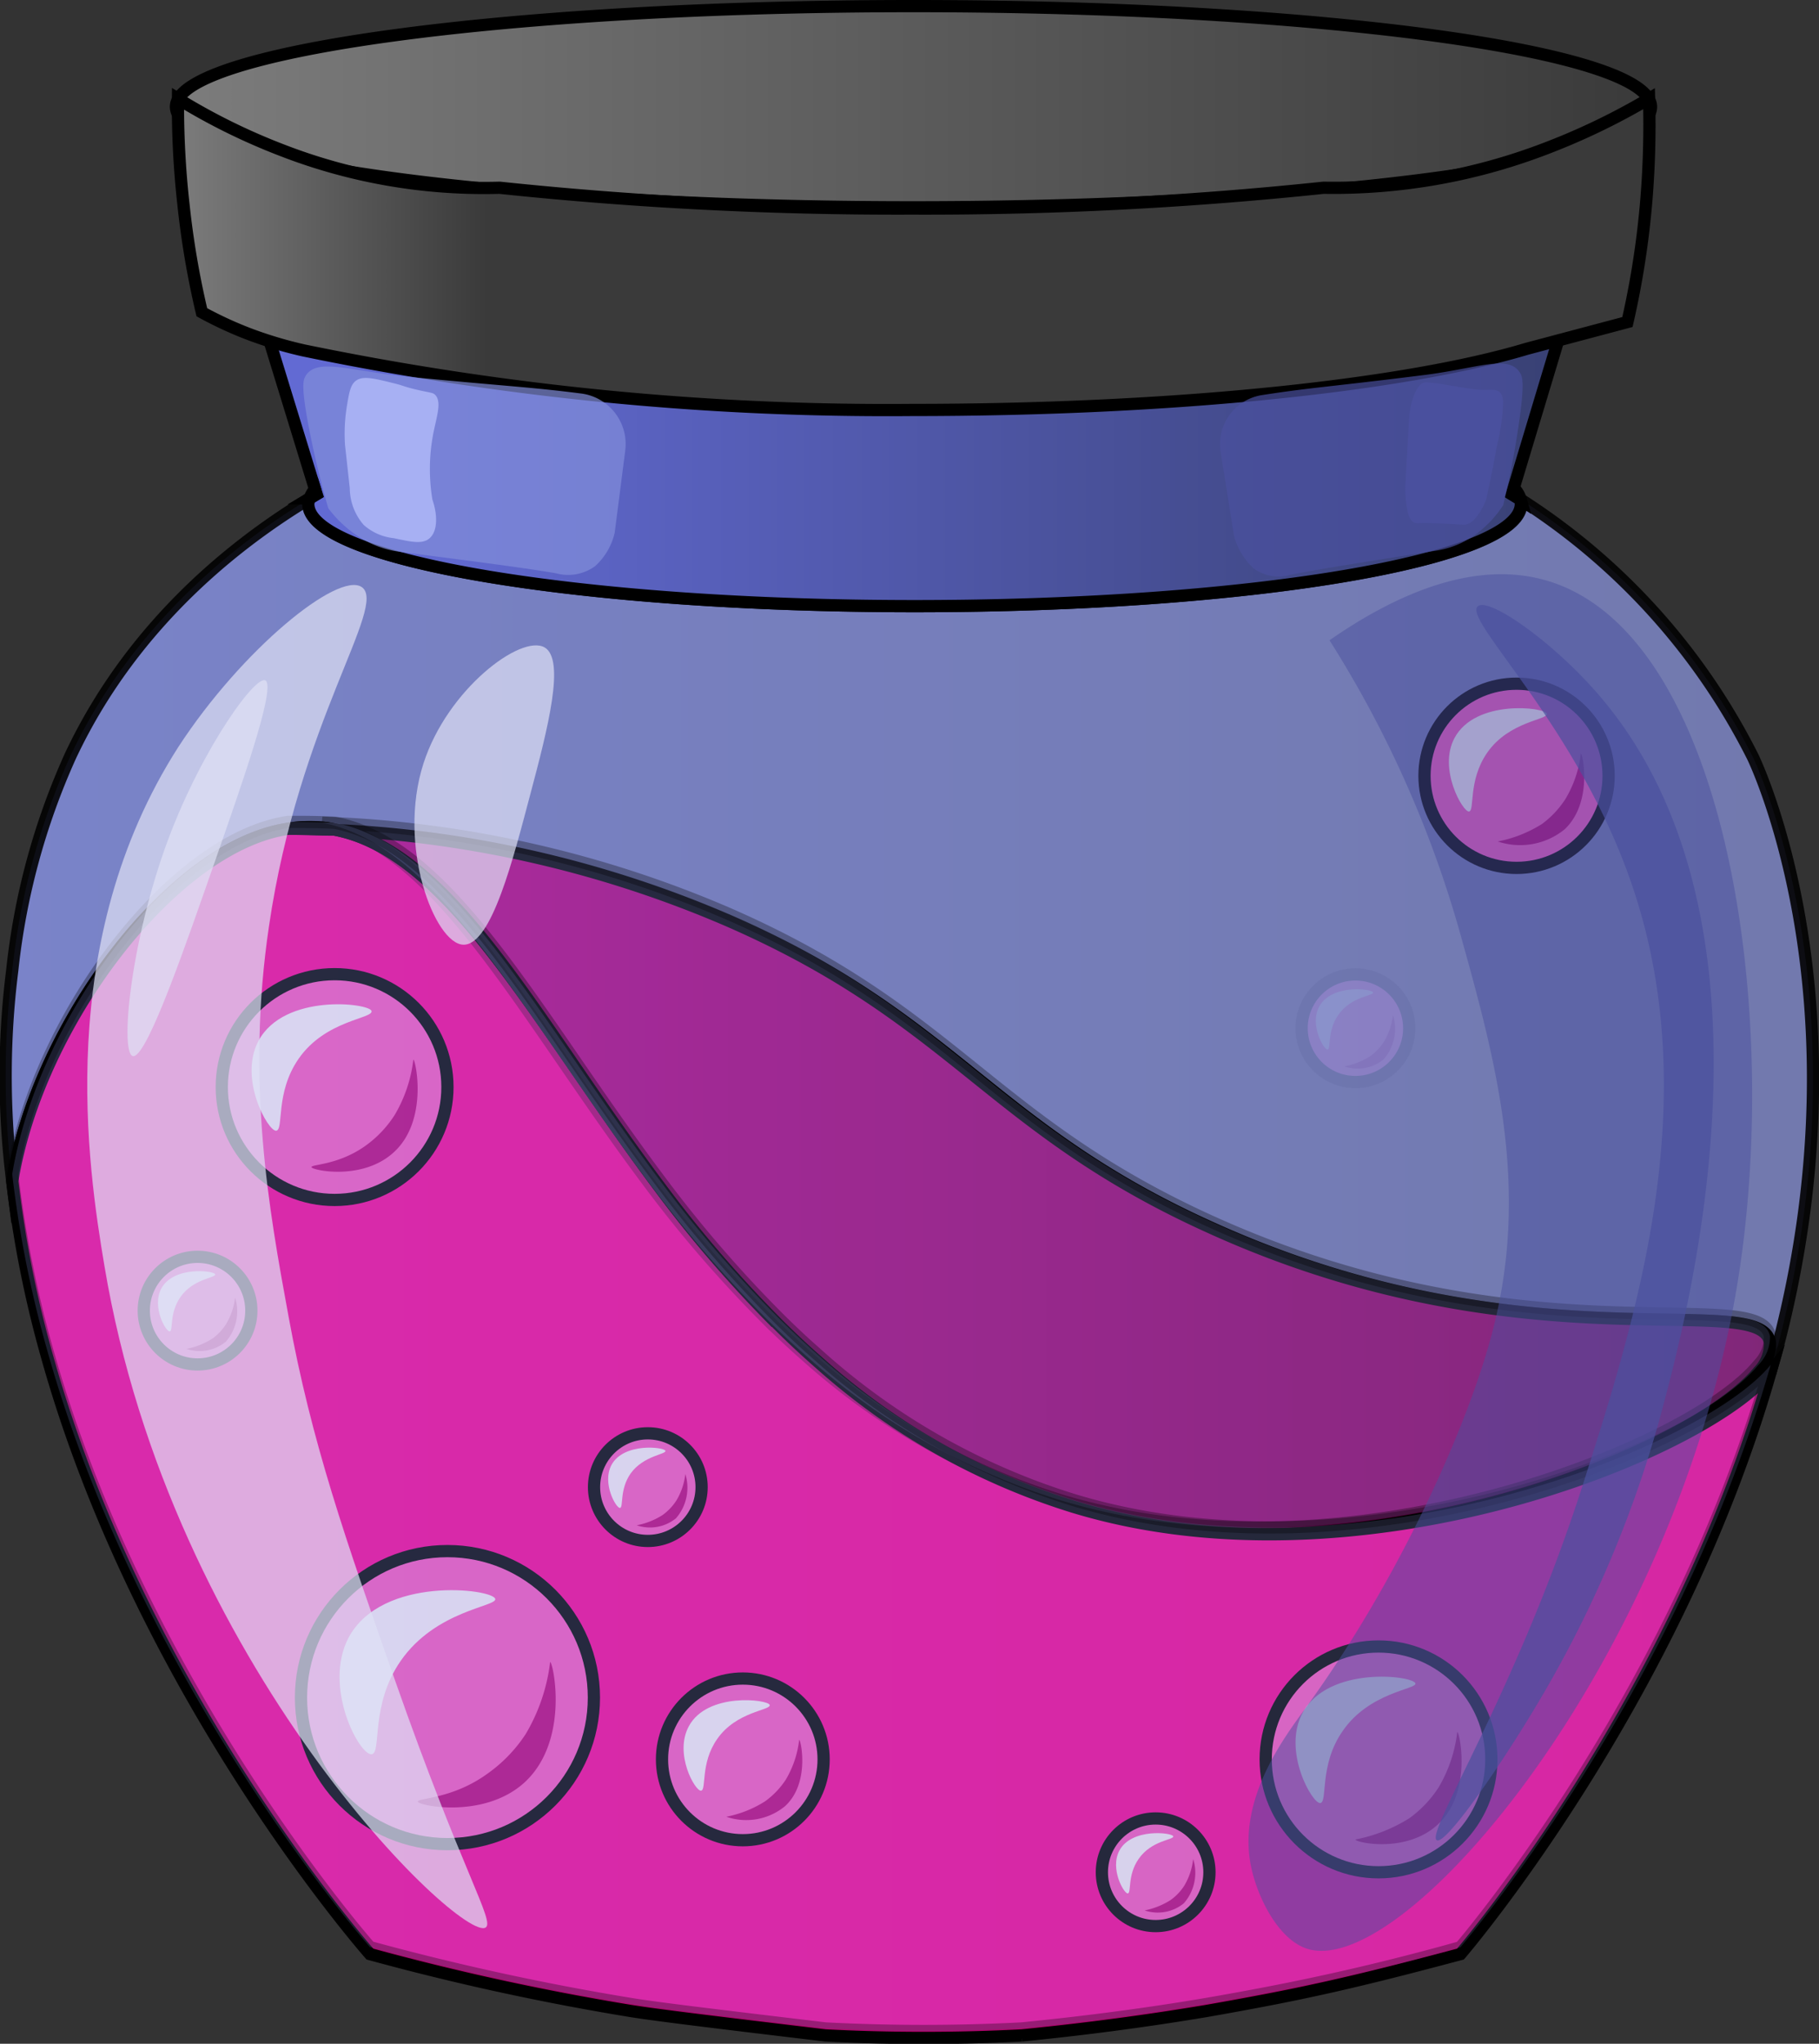
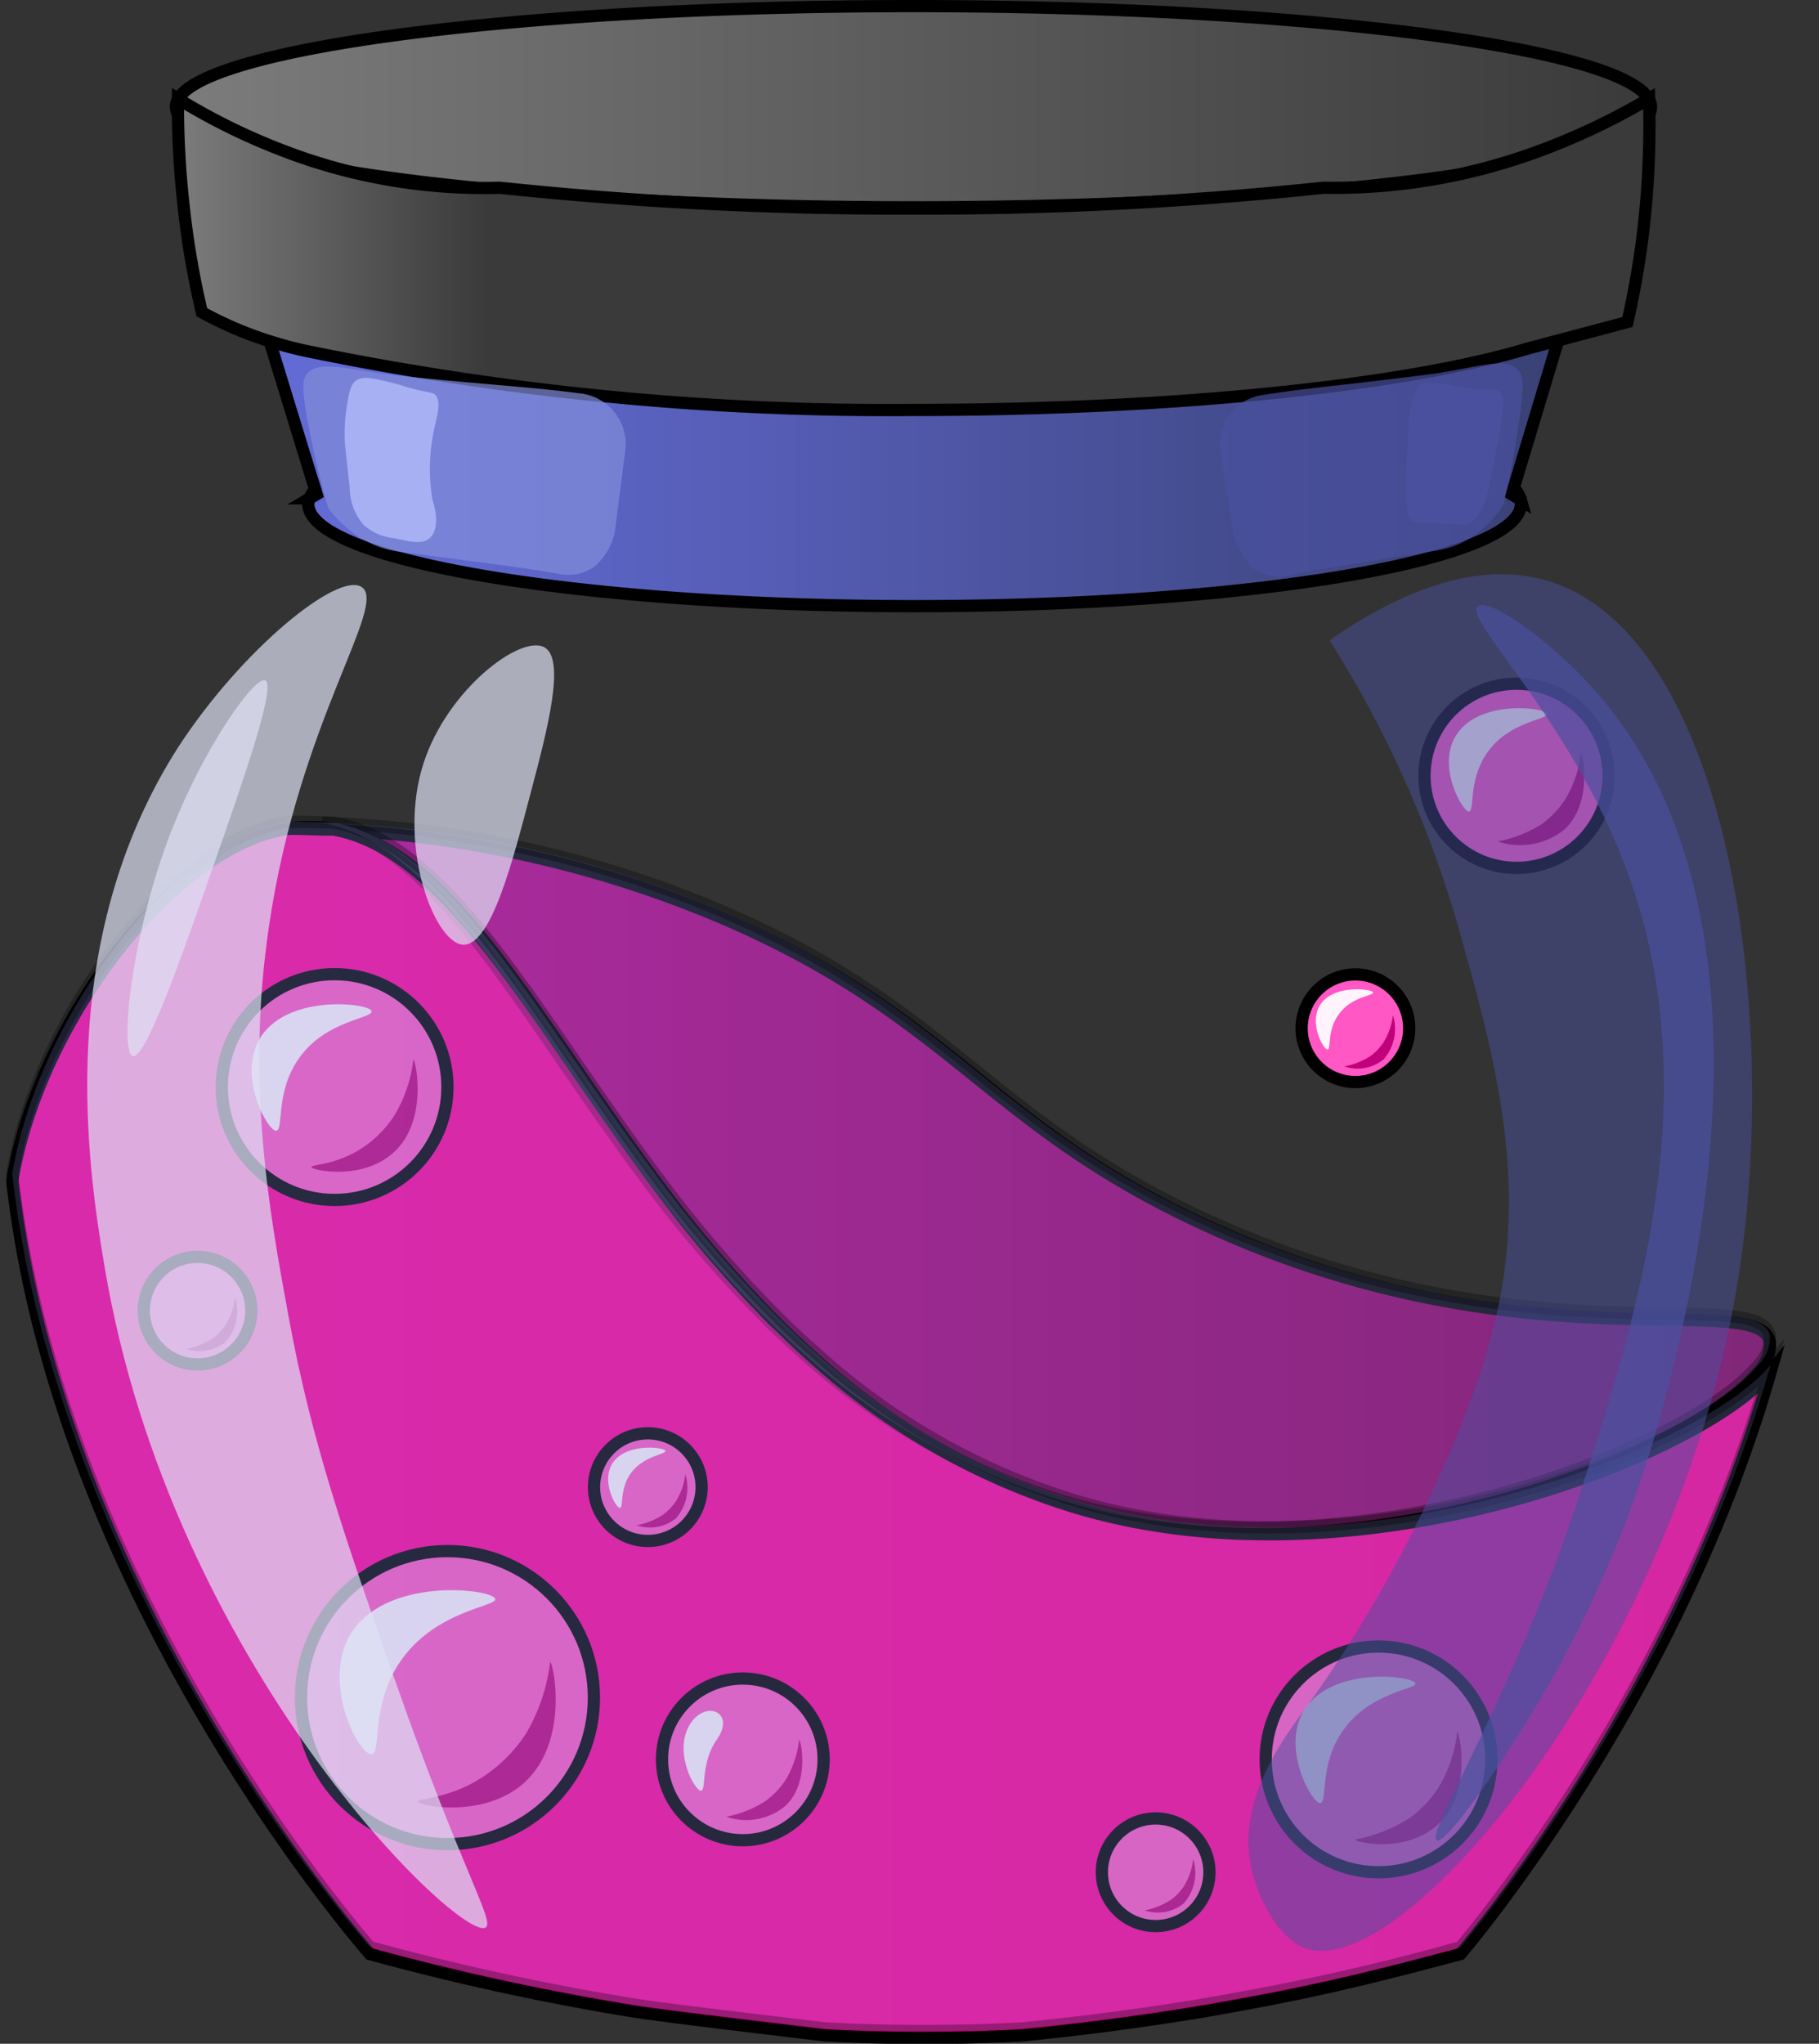
<svg xmlns="http://www.w3.org/2000/svg" xmlns:xlink="http://www.w3.org/1999/xlink" viewBox="0 0 148.79 167.1">
  <rect x="0" y="0" width="148.79" height="167.1" fill="#333333" stroke="none" />
  <defs>
    <style>.cls-1{fill:#ff57c3;}.cls-1,.cls-10,.cls-11,.cls-12,.cls-13,.cls-4,.cls-5,.cls-6,.cls-7,.cls-8,.cls-9{stroke:#000;stroke-miterlimit:10;}.cls-2{fill:#fff3fc;}.cls-3{fill:#c1007c;}.cls-4{opacity:0.89;fill:url(#Безымянный_градиент_69);}.cls-5{fill:#2e3192;}.cls-6{fill:url(#Безымянный_градиент_36);}.cls-7{fill:url(#Безымянный_градиент_62);}.cls-8{fill:none;}.cls-9{fill:url(#Безымянный_градиент_17);}.cls-10{fill:#ff0098;}.cls-11{fill:url(#Безымянный_градиент_37);}.cls-12,.cls-13{opacity:0.3;}.cls-12{fill:url(#Безымянный_градиент_69-2);}.cls-13{fill:url(#Безымянный_градиент_69-3);}.cls-14{fill:#828ddb;}.cls-14,.cls-15,.cls-18,.cls-19{opacity:0.7;}.cls-15,.cls-16,.cls-17{fill:#4a509e;}.cls-17{opacity:0.5;}.cls-18{fill:#e0e1f6;}.cls-19{fill:#bbc3ff;}</style>
    <linearGradient id="Безымянный_градиент_69" x1="0.5" y1="83.11" x2="148.29" y2="83.11" gradientUnits="userSpaceOnUse">
      <stop offset="0" stop-color="#828ddb" />
      <stop offset="1" stop-color="#7981bc" />
    </linearGradient>
    <linearGradient id="Безымянный_градиент_36" x1="14.39" y1="8.75" x2="135.05" y2="8.75" gradientUnits="userSpaceOnUse">
      <stop offset="0" stop-color="#7c7c7c" />
      <stop offset="1" stop-color="#3a3a3a" />
    </linearGradient>
    <linearGradient id="Безымянный_градиент_62" x1="20.69" y1="36.45" x2="128.81" y2="36.45" gradientUnits="userSpaceOnUse">
      <stop offset="0.11" stop-color="#626ad3" />
      <stop offset="0.98" stop-color="#394175" />
    </linearGradient>
    <linearGradient id="Безымянный_градиент_17" x1="26.37" y1="96.64" x2="144.8" y2="96.64" gradientUnits="userSpaceOnUse">
      <stop offset="0" stop-color="#bf0085" />
      <stop offset="1" stop-color="#84005c" />
    </linearGradient>
    <linearGradient id="Безымянный_градиент_37" x1="14.53" y1="20.79" x2="134.92" y2="20.79" gradientUnits="userSpaceOnUse">
      <stop offset="0" stop-color="#7c7c7c" />
      <stop offset="0.21" stop-color="#3a3a3a" />
    </linearGradient>
    <linearGradient id="Безымянный_градиент_69-2" x1="26.37" y1="96.09" x2="144.8" y2="96.09" xlink:href="#Безымянный_градиент_69" />
    <linearGradient id="Безымянный_градиент_69-3" x1="1.02" y1="116.62" x2="144.84" y2="116.62" xlink:href="#Безымянный_градиент_69" />
  </defs>
  <g id="Слой_2" data-name="Слой 2">
    <g id="Слой_2-2" data-name="Слой 2">
      <circle class="cls-1" cx="110.87" cy="84.07" r="4.4" />
      <path class="cls-2" d="M109.46,83c-.93,1.34-.56,2.78-.87,2.81s-1.48-2-.69-3.5c1-1.88,4.34-1.47,4.41-1.17S110.52,81.44,109.46,83Z" />
      <path class="cls-3" d="M113.21,85.16a5.43,5.43,0,0,0,.73-2.16,3.77,3.77,0,0,1-.77,3.62,3.35,3.35,0,0,1-3.2.57,6,6,0,0,0,2.11-.83A4.38,4.38,0,0,0,113.21,85.16Z" />
-       <path class="cls-4" d="M145.61,109.32c-.18.71-.37,1.42-.37,1.42-.13.47-.27.94-.4,1.41-5.51,6.78-33.78,18.15-57.06,11.08a55.93,55.93,0,0,1-20.67-11.68q-1.89-1.65-3.63-3.4a102.36,102.36,0,0,1-9.47-11C43.73,83.45,36.9,69.65,27.37,67.83c-1.34,0-2.6-.07-3.79-.07C14.17,69.13,3.13,83.64,1,96.57a69.17,69.17,0,0,1,0-17.22A57.18,57.18,0,0,1,5.75,61.83C11,50.65,19.85,44.07,25.33,40.76a1.41,1.41,0,0,0-.07.45c0,4.61,22.2,8.35,49.59,8.35s49.59-3.74,49.59-8.35a1.32,1.32,0,0,0,0-.34,53.42,53.42,0,0,1,18.93,21S152.77,81,145.61,109.32Z" />
-       <path class="cls-5" d="M71.09,6.76v0h0Z" />
      <path class="cls-5" d="M70.38,6.77h-.69v0Z" />
      <path class="cls-6" d="M74.72.5C41.41.5,14.39,4.19,14.39,8.74a1.4,1.4,0,0,0,.3.81h0c1.81,2.5,11.82,4.69,26.3,6h0c9.62.88,21.21,1.4,33.68,1.4s24.1-.52,33.73-1.4h0C123,14.24,133,12.05,134.76,9.54a1.29,1.29,0,0,0,.29-.8C135.05,4.19,108,.5,74.72.5Z" />
      <path class="cls-7" d="M124.4,40.87a1.32,1.32,0,0,1,0,.34c0,4.61-22.2,8.35-49.59,8.35s-49.59-3.74-49.59-8.35a1.41,1.41,0,0,1,.07-.45l.57-.34L25.77,40,20.69,23.45c11,2.18,30.94,3.64,53.78,3.64,23.23,0,43.51-1.51,54.34-3.75l-5,16.59-.15.49Z" />
      <path class="cls-8" d="M25.77,40l.13.41-.57.34A2.17,2.17,0,0,1,25.77,40Z" />
      <path class="cls-8" d="M124.4,40.87l-.69-.45.15-.49A2.22,2.22,0,0,1,124.4,40.87Z" />
      <path class="cls-8" d="M26.23,67.67c.39,0,.77.09,1.14.16-1.34,0-2.6-.07-3.79-.07H23.5c.32-.05.64-.08,1-.1A11.61,11.61,0,0,1,26.23,67.67Z" />
      <path class="cls-9" d="M144.78,109.81a3.21,3.21,0,0,1-.94,2.34c-5.51,6.78-33.78,18.15-57.06,11.08a55.93,55.93,0,0,1-20.67-11.68q-1.89-1.65-3.63-3.4a102.36,102.36,0,0,1-9.47-11C42.73,83.45,35.9,69.65,26.37,67.83h.11a91.45,91.45,0,0,1,33.16,7.47c18.45,8.07,21.35,16.89,39.24,25,24.82,11.33,43.66,5.48,45.73,9A1.3,1.3,0,0,1,144.78,109.81Z" />
      <path class="cls-10" d="M144.84,112.15c-7.74,27.12-25.38,47.62-25.38,47.62-3.77,1-7.83,2.07-12.17,3-1.87.41-4.88,1-8.6,1.65-4,.67-9.12,1.41-15.11,2a156.35,156.35,0,0,1-16.07,0c-9.21-1.1-13.81-1.66-15.93-2a208.44,208.44,0,0,1-21.32-4.65S11.61,138.65,3.85,110.92A91.09,91.09,0,0,1,1,96.57C3.13,83.64,14.17,69.13,23.58,67.76c1.19,0,2.45,0,3.79.07C36.9,69.65,43.73,83.45,54,97.11a102.36,102.36,0,0,0,9.47,11q1.74,1.75,3.63,3.4a55.93,55.93,0,0,0,20.67,11.68C111.06,130.3,139.33,118.93,144.84,112.15Z" />
      <path class="cls-8" d="M63.48,108.15a102.36,102.36,0,0,1-9.47-11C43.73,83.45,36.9,69.65,27.37,67.83c-1.34,0-2.6-.07-3.79-.07.3,0,.59-.08.88-.1a11.61,11.61,0,0,1,1.77,0,10.43,10.43,0,0,1,1.25.17C37,69.67,43.78,83.46,54,97.11A103,103,0,0,0,63.48,108.15Z" />
      <circle class="cls-1" cx="27.37" cy="88.88" r="9.23" />
      <path class="cls-2" d="M24.43,86.56c-1.95,2.8-1.19,5.82-1.84,5.89s-3.1-4.24-1.45-7.34c2.1-3.94,9.1-3.09,9.25-2.45S26.64,83.38,24.43,86.56Z" />
      <path class="cls-3" d="M32.28,91.17a11.46,11.46,0,0,0,1.53-4.53c.19,0,1.26,5-1.62,7.59-2.57,2.34-6.68,1.45-6.71,1.2s2.17-.14,4.43-1.76A9.18,9.18,0,0,0,32.28,91.17Z" />
      <circle class="cls-1" cx="112.76" cy="143.85" r="9.23" />
      <path class="cls-2" d="M109.82,141.54c-1.95,2.8-1.19,5.81-1.83,5.88s-3.11-4.23-1.46-7.34c2.1-3.94,9.1-3.08,9.25-2.44C115.9,138.12,112,138.35,109.82,141.54Z" />
      <path class="cls-3" d="M117.67,146.15a11.48,11.48,0,0,0,1.53-4.54c.19,0,1.27,4.95-1.62,7.59-2.57,2.35-6.68,1.46-6.71,1.2a12.9,12.9,0,0,0,4.43-1.75A9.51,9.51,0,0,0,117.67,146.15Z" />
      <circle class="cls-1" cx="36.6" cy="138.8" r="11.98" />
      <path class="cls-2" d="M32.78,135.79c-2.53,3.64-1.54,7.55-2.38,7.64-1,.11-4-5.5-1.89-9.53,2.73-5.11,11.81-4,12-3.17C40.67,131.36,35.66,131.65,32.78,135.79Z" />
      <path class="cls-3" d="M43,141.78a15,15,0,0,0,2-5.89c.24,0,1.64,6.43-2.11,9.86-3.32,3-8.67,1.88-8.71,1.56S37,147.12,39.9,145A12,12,0,0,0,43,141.78Z" />
      <circle class="cls-1" cx="52.99" cy="121.59" r="4.4" />
      <path class="cls-2" d="M51.58,120.48c-.93,1.34-.56,2.78-.87,2.81s-1.48-2-.7-3.5c1-1.88,4.35-1.47,4.42-1.17S52.64,119,51.58,120.48Z" />
      <path class="cls-3" d="M55.33,122.68a5.43,5.43,0,0,0,.73-2.16,3.8,3.8,0,0,1-.77,3.62,3.37,3.37,0,0,1-3.21.57,6,6,0,0,0,2.12-.84A4.45,4.45,0,0,0,55.33,122.68Z" />
      <circle class="cls-1" cx="94.53" cy="153.08" r="4.4" />
-       <path class="cls-2" d="M93.13,152c-.93,1.34-.57,2.78-.88,2.81s-1.48-2-.69-3.5c1-1.88,4.34-1.47,4.41-1.17S94.19,150.45,93.13,152Z" />
      <path class="cls-3" d="M96.87,154.18A5.45,5.45,0,0,0,97.6,152a3.77,3.77,0,0,1-.77,3.62,3.37,3.37,0,0,1-3.2.58,6.27,6.27,0,0,0,2.11-.84A4.3,4.3,0,0,0,96.87,154.18Z" />
      <circle class="cls-1" cx="16.16" cy="107.16" r="4.4" />
-       <path class="cls-2" d="M14.76,106.05c-.94,1.34-.57,2.78-.88,2.81s-1.48-2-.69-3.5c1-1.88,4.34-1.47,4.41-1.17S15.81,104.53,14.76,106.05Z" />
      <path class="cls-3" d="M18.5,108.25a5.43,5.43,0,0,0,.73-2.16,3.77,3.77,0,0,1-.77,3.62,3.4,3.4,0,0,1-3.2.58,6.35,6.35,0,0,0,2.11-.84A4.38,4.38,0,0,0,18.5,108.25Z" />
      <circle class="cls-1" cx="124.05" cy="63.43" r="7.53" />
      <path class="cls-2" d="M121.65,61.54c-1.59,2.29-1,4.75-1.49,4.81s-2.54-3.46-1.19-6c1.71-3.22,7.42-2.52,7.55-2S123.46,58.94,121.65,61.54Z" />
      <path class="cls-3" d="M128.06,65.31a9.32,9.32,0,0,0,1.25-3.7c.15,0,1,4-1.32,6.19a5.76,5.76,0,0,1-5.48,1,10.5,10.5,0,0,0,3.62-1.43A7.76,7.76,0,0,0,128.06,65.31Z" />
      <circle class="cls-1" cx="60.76" cy="143.85" r="6.61" />
-       <path class="cls-2" d="M58.66,142.19c-1.4,2-.85,4.17-1.32,4.22s-2.22-3-1-5.26c1.5-2.82,6.51-2.2,6.62-1.75S60.24,139.91,58.66,142.19Z" />
+       <path class="cls-2" d="M58.66,142.19c-1.4,2-.85,4.17-1.32,4.22s-2.22-3-1-5.26S60.24,139.91,58.66,142.19Z" />
      <path class="cls-3" d="M64.28,145.5a8.15,8.15,0,0,0,1.09-3.25c.14,0,.91,3.54-1.16,5.43a5,5,0,0,1-4.8.86,9.2,9.2,0,0,0,3.17-1.26A6.7,6.7,0,0,0,64.28,145.5Z" />
      <path class="cls-11" d="M134.89,8.07a75.35,75.35,0,0,1-.22,8.26,70.75,70.75,0,0,1-1.55,10l-8.24,2.19c-10,3-28.79,5-50.28,5a235.91,235.91,0,0,1-49.77-4.87,33.76,33.76,0,0,1-4.26-1.26,31.16,31.16,0,0,1-4.06-1.86A70.07,70.07,0,0,1,15,16.65a71.91,71.91,0,0,1-.44-8.57,51,51,0,0,0,8.4,4.16,45.64,45.64,0,0,0,17.9,3.11h0a311.91,311.91,0,0,0,33.69,1.7,312.22,312.22,0,0,0,33.72-1.7h0a48.37,48.37,0,0,0,17.94-3.12A54.92,54.92,0,0,0,134.89,8.07Z" />
      <path class="cls-12" d="M144.78,109.25a3.21,3.21,0,0,1-.94,2.34c-5.51,6.78-33.78,18.15-57.06,11.08A55.93,55.93,0,0,1,66.11,111q-1.89-1.65-3.63-3.4a102.36,102.36,0,0,1-9.47-11C42.73,82.89,35.9,69.09,26.37,67.27h.11a91.45,91.45,0,0,1,33.16,7.47C78.09,82.82,81,91.64,98.88,99.8c24.82,11.33,43.66,5.48,45.73,9A1.3,1.3,0,0,1,144.78,109.25Z" />
      <path class="cls-13" d="M144.84,111.59c-7.74,27.12-25.38,47.62-25.38,47.62-3.77,1.06-7.83,2.08-12.17,3-1.87.4-4.88,1-8.6,1.64-4,.68-9.12,1.41-15.11,2a156.35,156.35,0,0,1-16.07,0c-9.21-1.1-13.81-1.65-15.93-2a208.44,208.44,0,0,1-21.32-4.65S11.61,138.09,3.85,110.36A91.09,91.09,0,0,1,1,96C3.13,83.08,14.17,68.57,23.58,67.2c1.19,0,2.45,0,3.79.07C36.9,69.09,43.73,82.89,54,96.55a102.36,102.36,0,0,0,9.47,11q1.74,1.75,3.63,3.4a55.93,55.93,0,0,0,20.67,11.68C111.06,129.74,139.33,118.37,144.84,111.59Z" />
    </g>
    <g id="Слой_3" data-name="Слой 3">
      <path class="cls-14" d="M32.66,45.11c5.86.76,10.3,1.32,12.85,1.77a3.73,3.73,0,0,0,3.18-.6,5.3,5.3,0,0,0,1.59-2.72l.87-6.77a4.17,4.17,0,0,0-3.65-4.62c-4.32-.55-6.2-.59-14.14-1.37-4.8-.47-7.52-1.61-8.4,0-.16.3-.36.88.42,4.75.51,2.51,1.05,4.55,1.47,6a9.74,9.74,0,0,0,2.22,2.15A8.14,8.14,0,0,0,32.66,45.11Z" />
      <path class="cls-15" d="M117.61,45c-5.51.88-9.69,1.52-12.08,2a3.4,3.4,0,0,1-3-.54,5.55,5.55,0,0,1-1.6-2.69L99.85,37a4.06,4.06,0,0,1,3.28-4.68c4.07-.64,5.84-.71,13.31-1.65,4.52-.56,7-1.75,7.93-.13.16.29.38.87-.23,4.76-.38,2.51-.83,4.56-1.18,6a9,9,0,0,1-2,2.2A7.38,7.38,0,0,1,117.61,45Z" />
      <path class="cls-16" d="M119.7,42.9c-1.68-.09-3-.17-3.7-.12-.18,0-.57.06-.83-.82a9.25,9.25,0,0,1-.22-2.28l.3-5.29c.1-1.76.72-3.16,1.38-3.13,1.24.07,1.76.26,4,.57,1.36.19,2.2-.37,2.32,1a16.77,16.77,0,0,1-.5,3.6c-.34,1.87-.65,3.37-.89,4.43a6.1,6.1,0,0,1-.78,1.4C120.33,42.83,119.94,42.91,119.7,42.9Z" />
      <path class="cls-17" d="M142.16,104.69c-4.92,30.61-27.19,57.24-35.25,54.64-2.37-.77-4.07-4.24-4.58-6.73-1.13-5.52,2.72-10.54,4.5-13,7.53-10.34,13.36-23.14,15.36-31.16,2.91-11.63.12-21.83-2.72-32a90.42,90.42,0,0,0-10.72-24.09c8.54-5.93,14.25-5.9,17.73-4.89C141.28,51.74,145.71,82.59,142.16,104.69Z" />
      <path class="cls-18" d="M8.54,103.49C14,136.2,37.71,158.83,39.72,157.6c.79-.47-1.89-4.49-7.38-20.13-4.08-11.63-6.86-19.54-8.74-29.85C22,98.93,20.11,88.51,22,75.74,24.45,59,31.75,49.48,29.59,48c-1.94-1.3-9.81,5.1-15,13.07C4.37,77,7.19,95.45,8.54,103.49Z" />
      <path class="cls-18" d="M34.64,62.42c-2.18,6.76.93,14.74,3.25,14.82S42,70.13,43.4,64.86s2.87-10.94,1.14-11.93C42.61,51.84,36.59,56.36,34.64,62.42Z" />
      <path class="cls-18" d="M13.76,68.62c-3.19,8.56-4,17.94-2.81,17.73s4.3-9.25,6.62-15.89,4.82-13.78,4.22-14.75S16.61,61,13.76,68.62Z" />
      <path class="cls-15" d="M135.8,115.85a94.73,94.73,0,0,1-9.41,22.38c-3.27,5.64-8.11,12.65-8.86,12.23-1-.54,6.51-12.14,11.92-29,4.37-13.67,10.09-31.54,4-49.23C129,59.27,119.61,50.67,120.88,49.57c.87-.75,5.83,2.68,9.52,6.82C146.85,74.83,138.07,107.41,135.8,115.85Z" />
      <path class="cls-19" d="M32.2,44a4.36,4.36,0,0,1-2.45-1.08,4.64,4.64,0,0,1-1.14-3l-.39-3.55a14,14,0,0,1,.16-3.2c.18-1.1.29-1.66.68-2,.57-.47,1.43-.26,3.17.17.81.2.79.27,1.77.5,1.19.29,1.4.23,1.62.47.57.64,0,2-.25,3.54a15.26,15.26,0,0,0,0,5c.42,1.22.43,2.47-.15,3.08S33.72,44.32,32.2,44Z" />
    </g>
  </g>
</svg>